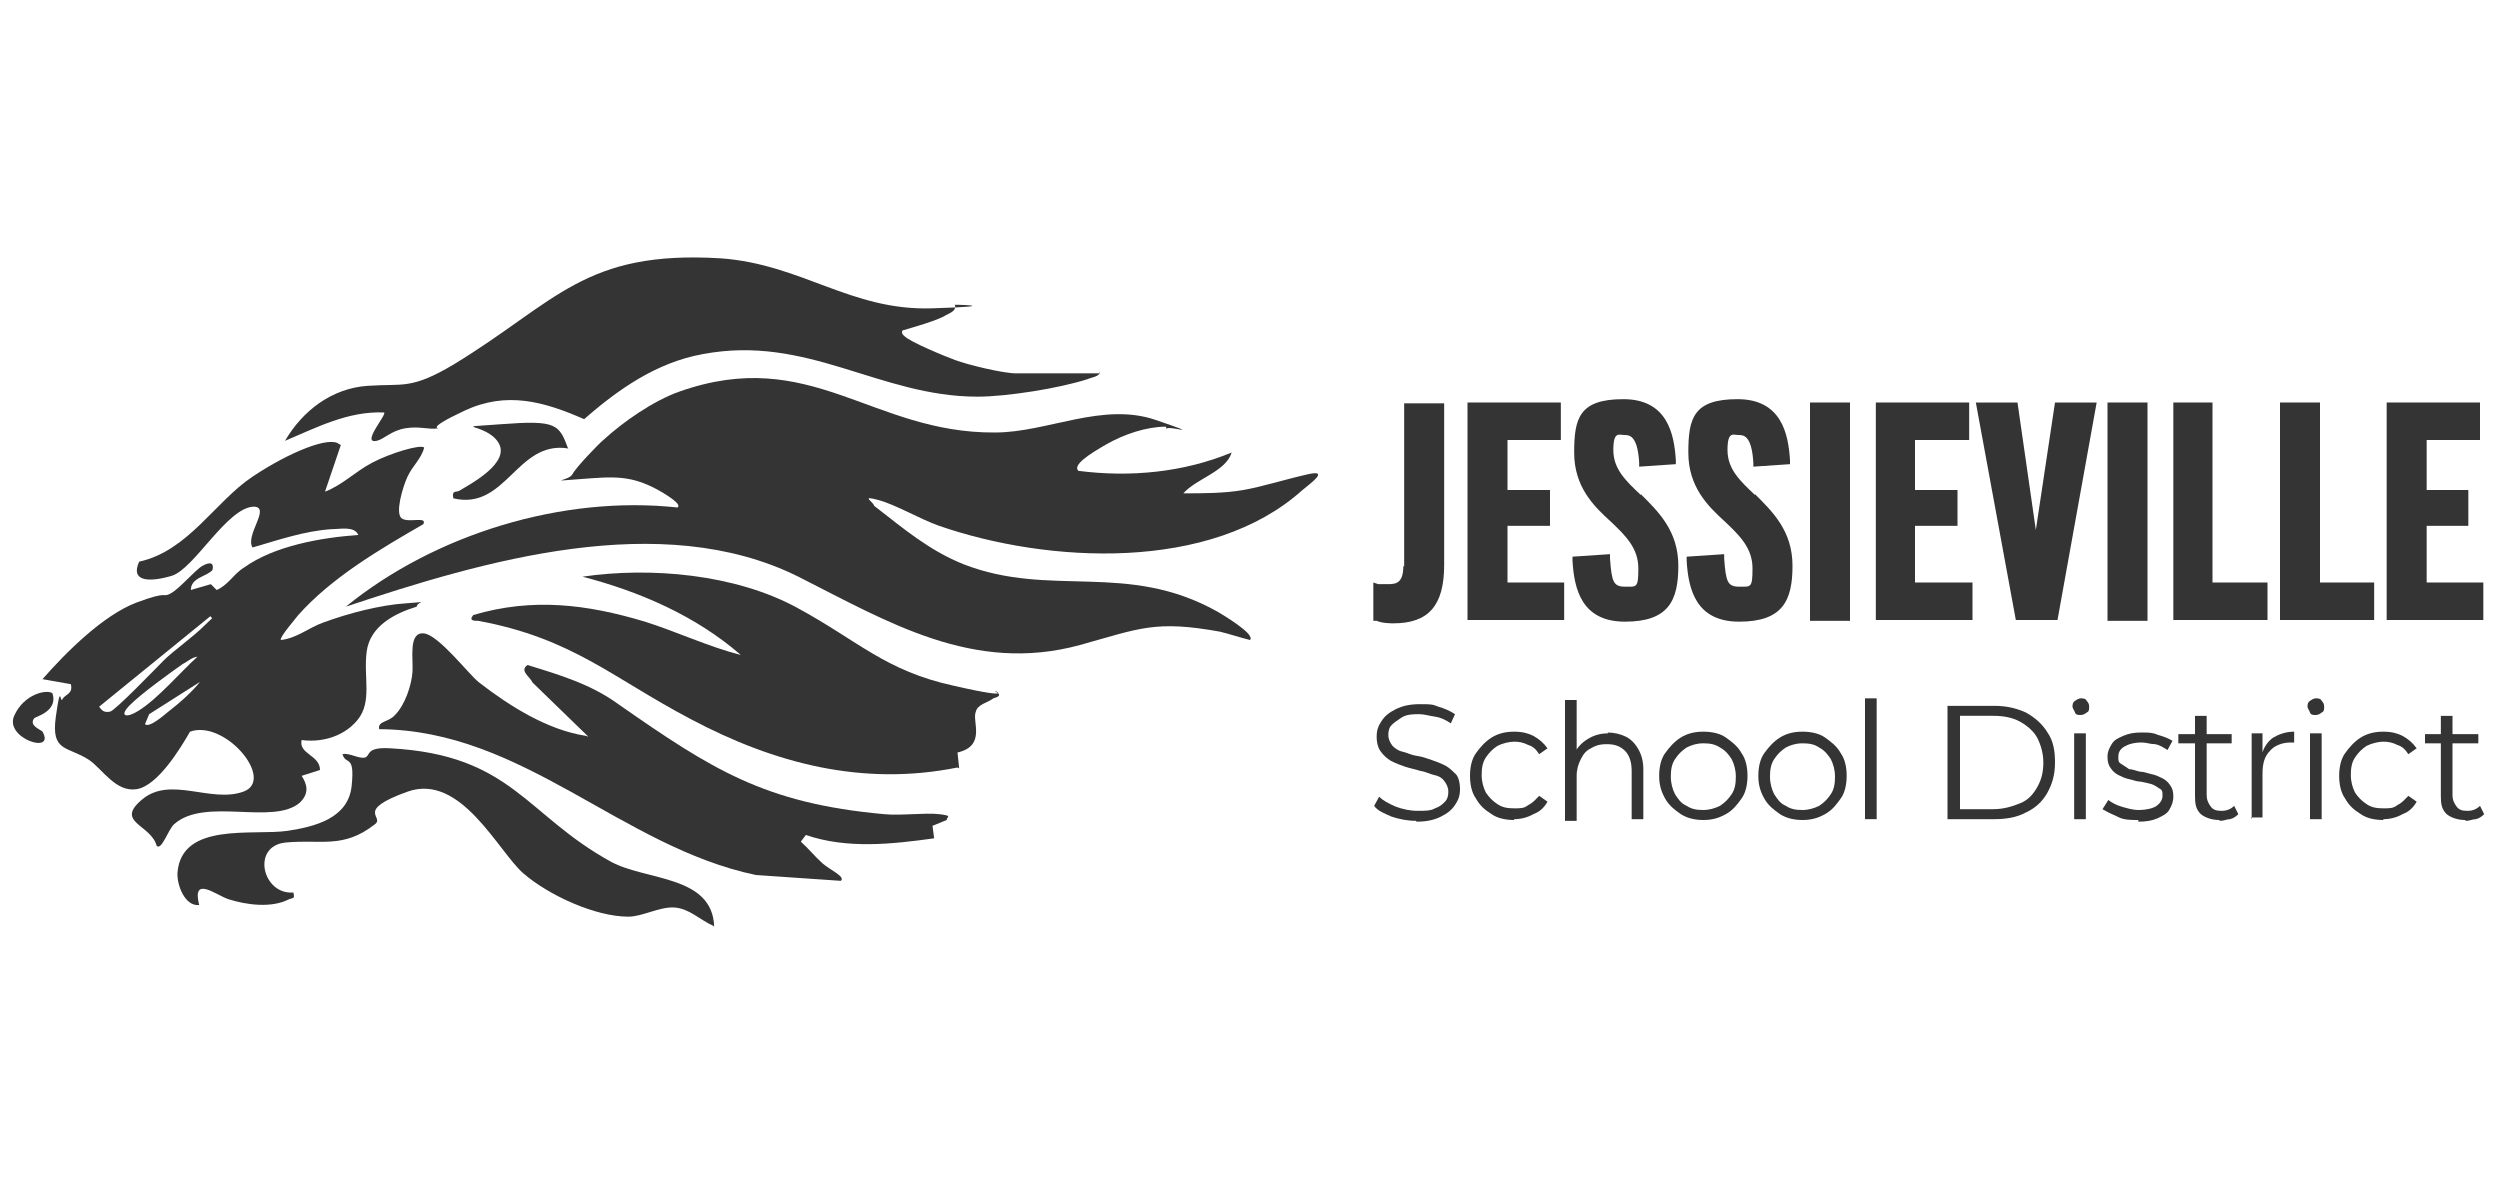
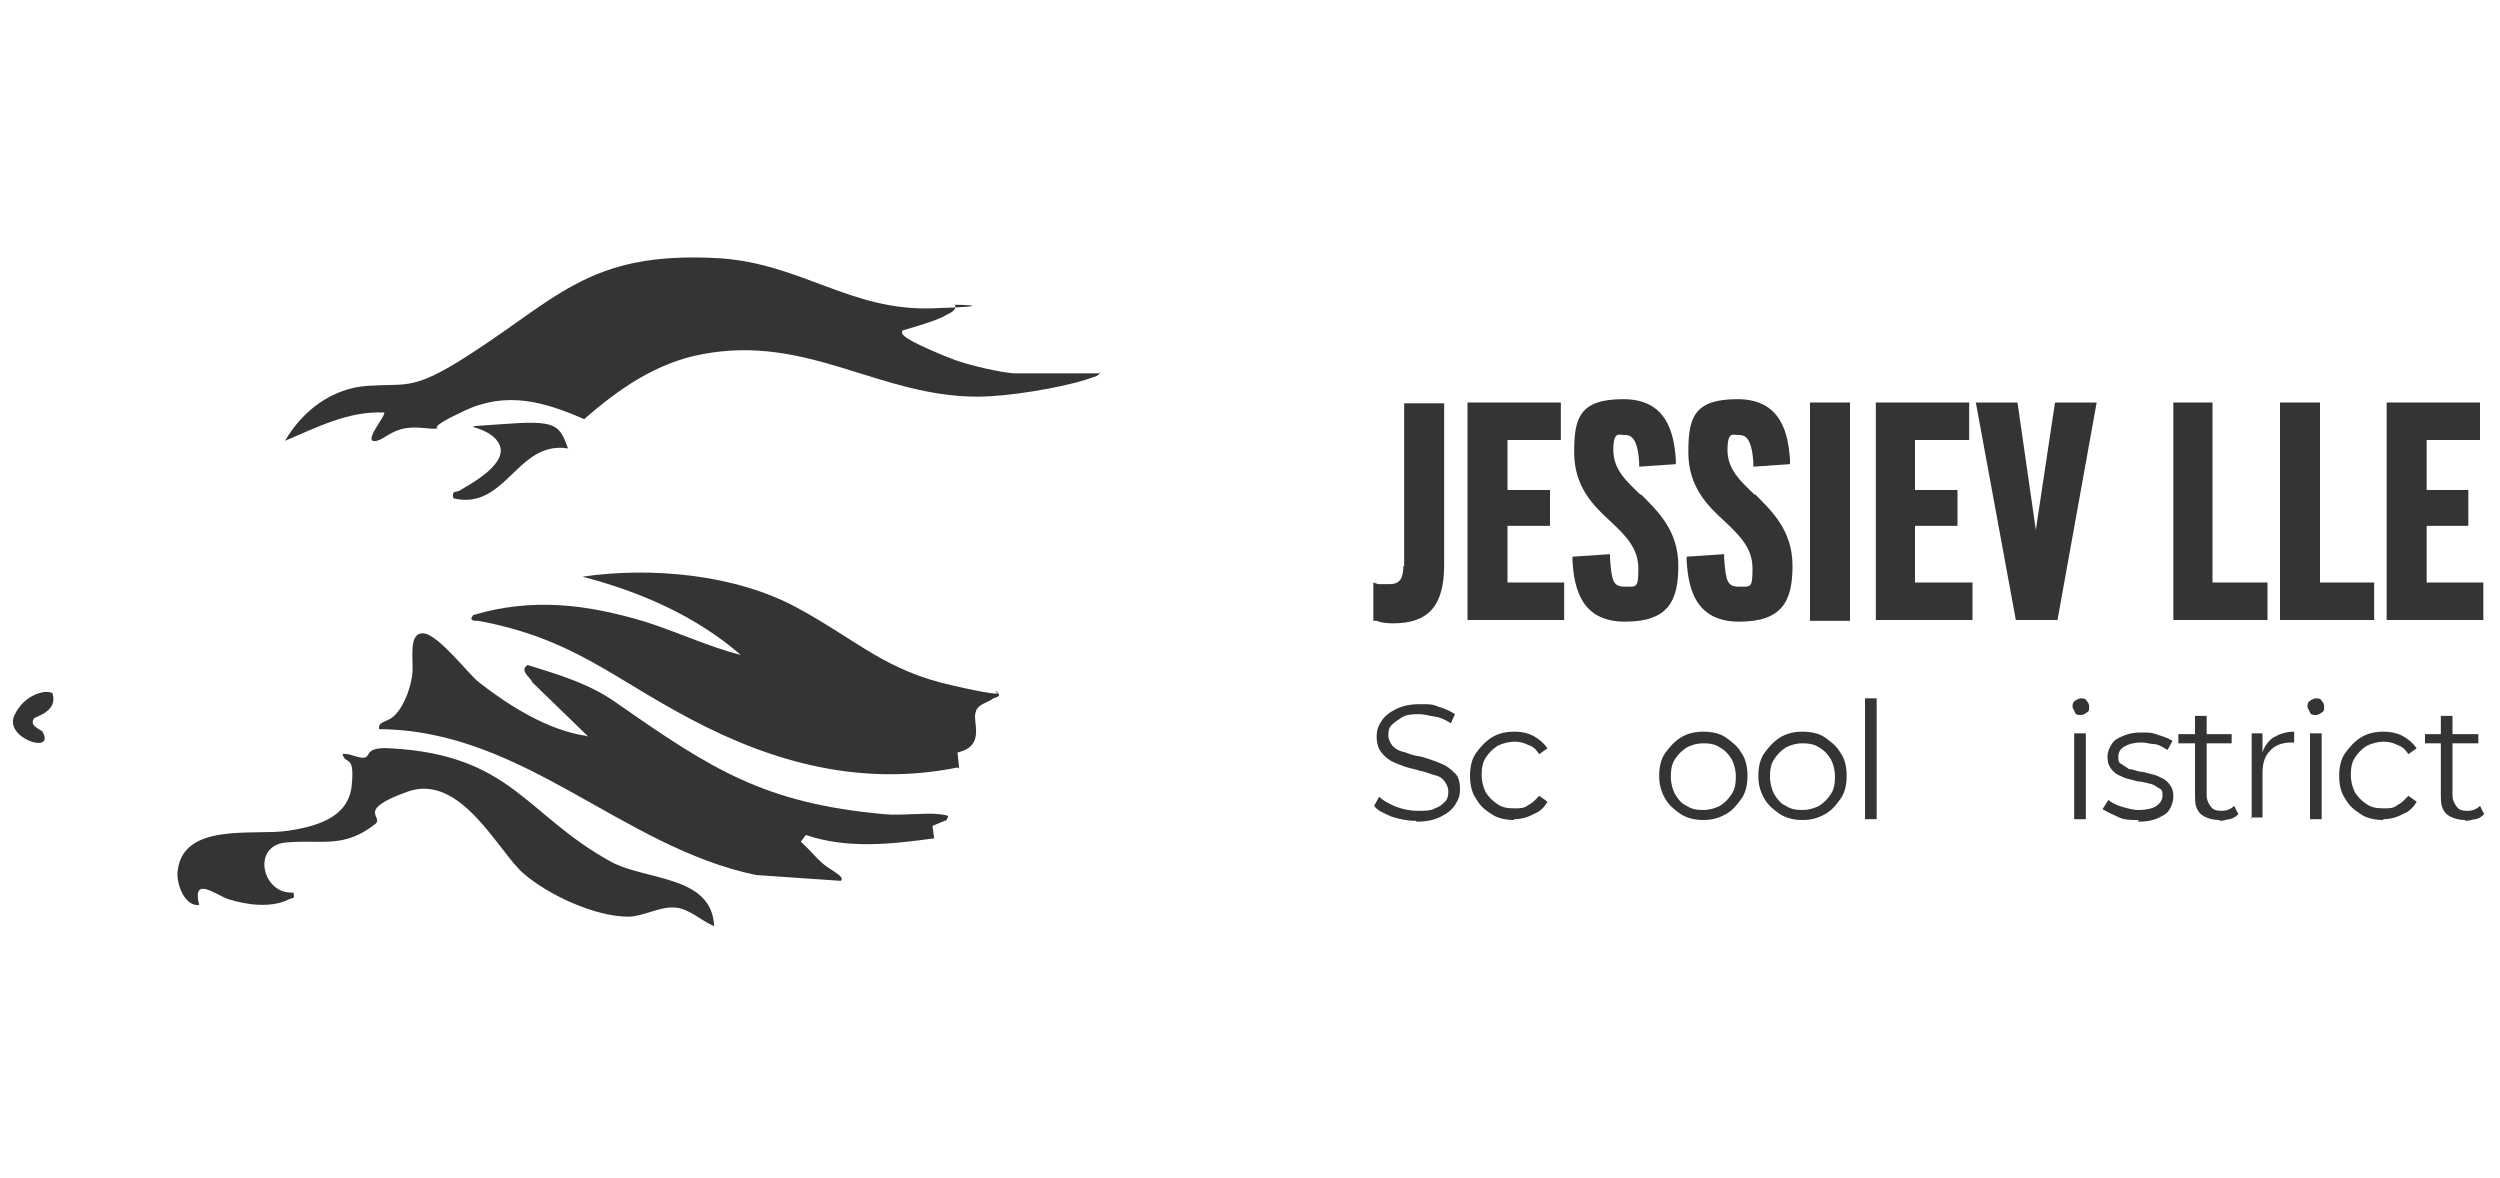
<svg xmlns="http://www.w3.org/2000/svg" id="Layer_1" version="1.1" viewBox="0 0 300 141.3">
  <defs>
    <style>
      .st0 {
        fill: #343434;
      }
    </style>
  </defs>
-   <path class="st0" d="M139.9,51.2c-2.3,0-5,.9-7.1,2.1s-4.1,2.5-3.4,3.2c6.2.8,12.6.2,18.4-2.2-.7,2.3-4.2,3.1-5.8,4.9,2.4,0,4.9,0,7.2-.4s5.1-1.3,7.8-1.9,0,1.3-.7,1.9c-11,9.9-30.6,8.8-43.6,4.3-2.3-.8-5.1-2.5-7.3-3.1s-.6.2-.5.7c3.5,2.7,6.5,5.3,10.7,7,10.5,4.1,19.6-.4,30.5,5.7.5.3,4.6,2.7,3.9,3.4-1.2-.3-2.4-.7-3.6-1-7.8-1.4-9.6-.4-16.8,1.6-12.8,3.5-23.1-2.8-33.8-8.2-16.5-8.2-37.8-1.9-54.3,3.6,10.7-8.7,26-13.4,39.8-11.9.6-.4-1.5-1.6-1.8-1.8-3.7-2.2-5.9-1.9-10-1.6s-1.2.2-.8-.6,3.1-3.6,3.7-4.1c2.4-2.2,6-4.7,9.1-5.8,15.8-5.6,23.1,5,37.9,4.9,6.3,0,12.9-3.7,19.3-1.5s1.1.5,1.3,1.1h0Z" />
-   <path class="st0" d="M40.9,53.4l-1.9,5.6c2.1-.8,3.6-2.4,5.7-3.5s5.7-2.2,6.2-1.8c-.3,1.3-1.4,2.2-2,3.5s-1.5,4.4-.7,5,3.1-.3,2.6.7c-5.2,3-11,6.4-15,10.9-.3.4-2.3,2.7-2.1,3,1.9-.2,3.4-1.5,5.1-2.1,3-1.1,6.8-2.1,9.9-2.3s1.4-.3,1.3.4c-2.6.8-5.6,2.3-6,5.4s.7,6-1.1,8.2-4.7,2.7-6.7,2.4c-.4,1.7,2.2,1.8,2.2,3.6l-2.2.7c.7,1.1.9,2.1-.2,3.2-3.2,2.8-11.4-.7-15.1,2.6-.7.6-1.5,3.2-2.1,2.6-.7-2.6-5.1-2.8-1.7-5.6s8.2.5,12.1-.9-2.2-8.7-6.4-7.2c-1.2,2.1-3.9,6.5-6.4,6.9s-4.1-2.4-5.7-3.5c-2.6-1.7-4.6-.9-4-5.2s.5-1.5.8-2.1,1.3-.6,1-1.8l-3.4-.6c2.8-3.2,7.3-7.7,11.3-9.2s3-.5,4.1-1.1,2.9-2.8,3.8-3.3,1.4-.4,1.2.5c-.7.8-2.6.9-2.6,2.4l2.4-.7.7.7c1.4-.6,2.1-2,3.3-2.7,3.6-2.6,9.3-3.6,13.7-3.9-.5-1.1-2.1-.7-3.2-.7-3.2.2-6.4,1.3-9.5,2.2-.9-1.5,2.2-4.8.2-4.9-3.2,0-7.2,7.5-9.9,8.3s-5,.7-3.9-1.7c5.9-1.3,9.1-7.2,13.6-10.2s9.3-4.9,10.4-3.9h0ZM25.3,73.9l-13.4,10.9c.4.6.7.7,1.3.6s5.4-5.1,6.5-6.2,3.4-2.7,4.8-4.1.9-.6.7-1.3h0ZM23.8,78.8c-.7,0-1.3.6-1.9.9-1.7,1.2-4.9,3.5-6.3,4.9s-.4,1.6,1,.7c2.3-1.4,5-4.6,7.1-6.5h0ZM24.2,81.7l-6.3,4-.5,1.2c.5.5,2.3-1.1,2.8-1.5,1.3-1,2.9-2.4,3.9-3.7Z" />
  <path class="st0" d="M132,44.6c0,.6-1.1.7-1.5.9-3.4,1.1-9.7,2.1-13.2,2.1-11.8,0-20.4-7.5-33-5.1-5.5,1-10.1,4.2-14.2,7.8-4.8-2.1-9.3-3.4-14.4-1s-2.6,2-3.2,2.1c-.9.2-2.2-.3-3.9,0s-2.5,1.3-3.4,1.5c-1.9.4,1.2-3.1.9-3.4-4.3-.2-8.1,1.8-11.9,3.4,2.1-3.6,5.6-6.3,9.9-6.6s5.2.5,10.4-2.6c12.3-7.5,15.6-13.7,32-12.7,9.7.7,15.6,6.3,25.3,6s1.8-.5,2.8-.4c.2.8-.8,1-1.4,1.4-1.5.7-3.1,1.1-4.7,1.6-.4,0-.3.5,0,.7.6.7,5,2.5,6.1,2.9,1.6.6,5.8,1.6,7.3,1.6h10.2-.2Z" />
  <path class="st0" d="M114.9,92.1c-11.4,2.3-22-.5-32-5.8-9.5-5-14.2-9.7-25.5-11.8-.5,0-1.2,0-.6-.7,7.1-2.1,13.6-1.3,20.6.8,3.8,1.2,7.6,3,11.5,4-5.4-4.7-12.1-7.6-19-9.4,8.2-1.2,18.3-.3,25.7,3.7s10.6,7.6,18.9,9.4c8.3,1.9,4.1.2,5,.7s0,.7-.3.8c-.6.5-1.9.7-2.1,1.6-.5,1.1,1.3,4.1-2.2,4.9l.2,1.9h0Z" />
  <path class="st0" d="M70.6,88.4l-6.7-6.5c-.3-.7-1.6-1.4-.6-2.1,3.9,1.2,7.6,2.3,10.9,4.7,11.2,7.8,17.5,11.9,31.9,13.2,2,.2,4.9-.2,6.6,0s.9.3.9.7l-1.7.7.2,1.5c-5.1.7-10.4,1.3-15.4-.4l-.6.8c.9.8,1.7,1.8,2.6,2.6s2.8,1.6,2.2,2.1l-10.2-.7c-16.2-3.4-27.9-17.4-45.2-17.5-.2-1,1.1-.8,1.9-1.7,1.2-1.2,2-3.6,2.1-5.2s-.5-4.7,1.3-4.6,5.5,5,6.7,5.9c3.6,2.8,8.2,5.7,12.8,6.4h0Z" />
  <path class="st0" d="M85.6,111.1c-1.6-.7-2.9-2.1-4.7-2.2s-3.8,1.1-5.5,1.1c-4,0-9.6-2.6-12.6-5.2s-7.5-12.1-13.9-9.8-2.7,3-3.9,3.9c-3.8,3-6.5,1.8-10.7,2.2s-2.8,6.3.9,6c.2.8,0,.6-.5.8-2.1,1.1-5.1.7-7.3,0-1.5-.5-4.4-2.9-3.5.7-1.7.2-2.7-2.4-2.6-3.9.5-6.1,9.1-4.4,13.2-5,3.3-.5,7.3-1.5,7.7-5.4s-.7-2.4-1.1-3.8c.8-.2,2,.6,2.7.4s0-1.3,3.1-1.1c14.5.8,16.2,8,26.4,13.6,4.2,2.3,12.2,1.6,12.4,7.8h0Z" />
  <path class="st0" d="M68.1,53.8c-6.1-.9-7.4,7.5-13.7,6-.2-1,.3-.7.7-.9,1.5-.9,6.2-3.4,4.7-5.8s-6.2-1.7.4-2.2,6.9,0,8,3h0Z" />
  <path class="st0" d="M6.3,83.2c.7,2.2-2.1,2.8-2.2,3-.7.9.9,1.4,1,1.6,1.6,2.8-4.6.8-3.4-1.9s4-3.2,4.6-2.7Z" />
  <g>
    <path class="st0" d="M168.4,67.9c0,2-.8,2.2-1.8,2.2s-.8,0-1.2,0l-.6-.2v4.6h.4c.7.3,1.7.3,2,.3,4.2,0,6.1-2.1,6.1-7v-19.4h-4.8v19.6h0Z" />
    <polygon class="st0" points="180.9 63.1 186 63.1 186 58.8 180.9 58.8 180.9 52.8 187.3 52.8 187.3 48.3 176.1 48.3 176.1 74.4 187.7 74.4 187.7 69.9 180.9 69.9 180.9 63.1" />
    <path class="st0" d="M196.9,59.4c-1.8-1.7-3.3-3.1-3.3-5.4s.7-1.8,1.3-1.8,1.6,0,1.8,3.3v.5l4.4-.3v-.5c-.2-3.1-1-7.3-6.3-7.3s-5.9,2.3-5.9,6.4,2.3,6.4,4.4,8.3c1.8,1.7,3.3,3.2,3.3,5.6s-.2,2.2-1.6,2.2-1.6-.6-1.8-3.4v-.5l-4.5.3v.5c.2,3.4,1.1,7.3,6.3,7.3s6.4-2.5,6.4-6.7-2.4-6.5-4.5-8.6h0Z" />
    <path class="st0" d="M210.6,59.4c-1.8-1.7-3.3-3.1-3.3-5.4s.7-1.8,1.3-1.8,1.6,0,1.8,3.3v.5l4.4-.3v-.5c-.2-3.1-1-7.3-6.3-7.3s-5.9,2.3-5.9,6.4,2.3,6.4,4.4,8.3c1.8,1.7,3.3,3.2,3.3,5.6s-.2,2.2-1.6,2.2-1.6-.6-1.8-3.4v-.5l-4.5.3v.5c.2,3.4,1.1,7.3,6.3,7.3s6.4-2.5,6.4-6.7-2.4-6.5-4.5-8.6h0Z" />
    <rect class="st0" x="217.2" y="48.3" width="4.8" height="26.2" />
    <polygon class="st0" points="229.8 63.1 234.9 63.1 234.9 58.8 229.8 58.8 229.8 52.8 236.3 52.8 236.3 48.3 225.1 48.3 225.1 74.4 236.7 74.4 236.7 69.9 229.8 69.9 229.8 63.1" />
    <polygon class="st0" points="244.3 63.6 242.1 48.3 237.1 48.3 241.9 74.4 246.9 74.4 251.6 48.3 246.6 48.3 244.3 63.6" />
-     <rect class="st0" x="252.9" y="48.3" width="4.8" height="26.2" />
    <polygon class="st0" points="265.5 48.3 260.8 48.3 260.8 74.4 272.1 74.4 272.1 69.9 265.5 69.9 265.5 48.3" />
    <polygon class="st0" points="278.4 48.3 273.6 48.3 273.6 74.4 284.9 74.4 284.9 69.9 278.4 69.9 278.4 48.3" />
    <polygon class="st0" points="291.2 69.9 291.2 63.1 296.2 63.1 296.2 58.8 291.2 58.8 291.2 52.8 297.6 52.8 297.6 48.3 286.4 48.3 286.4 74.4 298 74.4 298 69.9 291.2 69.9" />
  </g>
  <g>
    <path class="st0" d="M169.9,98.5c-1,0-2-.2-2.9-.5-.9-.4-1.7-.7-2.1-1.3l.6-1.1c.5.5,1.1.8,2,1.2.8.3,1.7.5,2.6.5s1.6,0,2.1-.3c.6-.2.9-.5,1.2-.8s.4-.7.4-1.2-.2-.9-.5-1.3-.7-.6-1.2-.7-1-.4-1.7-.5c-.6-.2-1.2-.3-1.8-.5s-1.1-.4-1.7-.7c-.5-.3-.9-.7-1.2-1.1s-.5-1-.5-1.8.2-1.3.6-1.9c.4-.6.9-1,1.7-1.4s1.7-.6,2.9-.6,1.5,0,2.2.3c.7.2,1.4.5,2,.9l-.5,1.1c-.6-.4-1.2-.7-1.9-.8s-1.3-.3-1.9-.3-1.5,0-2.1.4-.9.6-1.2.9-.4.7-.4,1.2.2.9.5,1.3c.3.3.7.6,1.2.7s1,.4,1.7.5,1.2.3,1.8.5c.6.2,1.1.4,1.7.7.5.3.9.7,1.2,1s.5,1,.5,1.8-.2,1.3-.6,1.9c-.4.6-.9,1-1.7,1.4s-1.7.6-2.9.6h0Z" />
    <path class="st0" d="M181.7,98.4c-1,0-2-.2-2.7-.7-.8-.5-1.4-1-1.9-1.9-.5-.7-.7-1.7-.7-2.7s.2-2,.7-2.7c.5-.7,1.1-1.4,1.9-1.9.8-.5,1.7-.7,2.7-.7s1.7.2,2.3.5c.7.4,1.2.8,1.7,1.5l-1,.7c-.4-.6-.7-.9-1.3-1.1-.6-.3-1.1-.4-1.7-.4s-1.4.2-2,.5c-.6.4-1,.8-1.4,1.4s-.5,1.3-.5,2.1.2,1.5.5,2.1c.4.6.8,1,1.4,1.4s1.2.5,2,.5,1.2,0,1.7-.4c.6-.3.9-.7,1.3-1.1l1,.7c-.4.7-.9,1.2-1.7,1.5-.7.4-1.5.6-2.3.6h0Z" />
-     <path class="st0" d="M192.9,87.9c.8,0,1.6.2,2.2.5s1.1.8,1.5,1.5.6,1.5.6,2.4v6h-1.4v-5.8c0-1.1-.3-1.9-.8-2.4-.6-.6-1.3-.8-2.2-.8s-1.4.2-1.9.5c-.6.3-.9.7-1.2,1.3-.3.6-.5,1.2-.5,2v5.4h-1.4v-14.5h1.4v7.1l-.3-.6c.3-.7.8-1.3,1.6-1.8s1.6-.7,2.5-.7h0Z" />
    <path class="st0" d="M204.4,98.4c-1,0-1.9-.2-2.7-.7-.7-.5-1.4-1-1.9-1.9s-.7-1.7-.7-2.7.2-2,.7-2.7c.5-.7,1.1-1.4,1.9-1.9s1.7-.7,2.7-.7,2,.2,2.7.7c.7.5,1.4,1,1.9,1.9.5.7.7,1.7.7,2.7s-.2,2-.7,2.7c-.5.7-1,1.4-1.9,1.9s-1.7.7-2.7.7ZM204.4,97.2c.7,0,1.4-.2,2-.5.6-.4,1-.8,1.4-1.4s.5-1.3.5-2.1-.2-1.5-.5-2.1c-.4-.6-.7-1-1.4-1.4-.6-.4-1.2-.5-2-.5s-1.4.2-2,.5c-.6.4-1,.8-1.4,1.4s-.5,1.3-.5,2.1.2,1.5.5,2.1c.4.6.7,1.1,1.4,1.4.6.4,1.2.5,2,.5Z" />
    <path class="st0" d="M216.3,98.4c-1,0-1.9-.2-2.7-.7-.7-.5-1.4-1-1.9-1.9s-.7-1.7-.7-2.7.2-2,.7-2.7c.5-.7,1.1-1.4,1.9-1.9s1.7-.7,2.7-.7,2,.2,2.7.7c.7.5,1.4,1,1.9,1.9.5.7.7,1.7.7,2.7s-.2,2-.7,2.7c-.5.7-1,1.4-1.9,1.9s-1.7.7-2.7.7ZM216.3,97.2c.7,0,1.4-.2,2-.5.6-.4,1-.8,1.4-1.4s.5-1.3.5-2.1-.2-1.5-.5-2.1c-.4-.6-.7-1-1.4-1.4-.6-.4-1.2-.5-2-.5s-1.4.2-2,.5c-.6.4-1,.8-1.4,1.4s-.5,1.3-.5,2.1.2,1.5.5,2.1c.4.6.7,1.1,1.4,1.4.6.4,1.2.5,2,.5Z" />
    <path class="st0" d="M223.8,98.3v-14.5h1.4v14.5h-1.4Z" />
-     <path class="st0" d="M233.7,98.3v-13.6h5.6c1.5,0,2.7.3,3.8.8,1.1.6,2,1.4,2.6,2.4.7,1,.9,2.2.9,3.6s-.3,2.5-.9,3.6-1.5,1.9-2.6,2.4c-1.1.6-2.4.8-3.8.8h-5.6ZM235.2,97.1h4c1.2,0,2.2-.3,3.2-.7s1.6-1.1,2.1-2,.7-1.8.7-2.9-.3-2.1-.7-2.9-1.2-1.5-2.1-2-2-.7-3.2-.7h-4v11.2h0Z" />
    <path class="st0" d="M249.7,85.8c-.3,0-.6,0-.7-.3s-.3-.5-.3-.7,0-.5.3-.7.5-.3.7-.3.6,0,.7.3c.2.2.3.4.3.7s0,.6-.3.7c-.2.2-.5.3-.7.3ZM248.9,98.3v-10.3h1.4v10.3h-1.4Z" />
    <path class="st0" d="M256.5,98.4c-.8,0-1.7,0-2.4-.4-.7-.3-1.3-.6-1.8-.9l.7-1.1c.4.3.9.6,1.6.8.7.2,1.3.4,2.1.4s1.7-.2,2.1-.5.7-.7.7-1.2,0-.7-.4-.9c-.3-.2-.6-.4-.9-.5s-.8-.2-1.3-.3c-.5,0-.9-.2-1.4-.3s-.9-.3-1.3-.5-.7-.5-.9-.8c-.3-.4-.4-.8-.4-1.4s.2-1,.5-1.5.7-.7,1.4-1,1.3-.4,2.2-.4,1.3,0,2,.3c.7.2,1.2.4,1.7.7l-.6,1.1c-.5-.3-.9-.6-1.5-.7-.6,0-1-.2-1.6-.2-.9,0-1.6.2-2.1.5s-.7.7-.7,1.2,0,.7.4.9c.3.2.6.4.9.6.4,0,.8.2,1.3.3.5,0,.9.2,1.4.3s.9.3,1.3.5.7.5.9.8c.3.4.4.8.4,1.4s-.2,1.1-.5,1.6-.8.7-1.4,1c-.7.3-1.4.4-2.3.4v-.2Z" />
    <path class="st0" d="M261.4,89.2v-1.1h6.4v1.1h-6.4ZM266.3,98.4c-.9,0-1.7-.3-2.2-.7-.6-.6-.7-1.2-.7-2.2v-9.6h1.4v9.5c0,.6.2,1,.5,1.4s.7.5,1.3.5,1.1-.2,1.5-.6l.5,1c-.3.3-.6.5-1,.6-.4,0-.7.2-1.2.2h0Z" />
    <path class="st0" d="M270.2,98.3v-10.3h1.3v2.8-.5c.2-.7.7-1.4,1.3-1.8.7-.4,1.5-.7,2.5-.7v1.3h-.4c-1.1,0-2,.4-2.5,1-.7.7-.9,1.6-.9,2.8v5.2h-1.4,0Z" />
    <path class="st0" d="M277.9,85.8c-.3,0-.6,0-.7-.3s-.3-.5-.3-.7,0-.5.3-.7.5-.3.7-.3.6,0,.7.3c.2.2.3.4.3.7s0,.6-.3.7c-.2.2-.5.3-.7.3ZM277.2,98.3v-10.3h1.4v10.3h-1.4Z" />
    <path class="st0" d="M286,98.4c-1,0-2-.2-2.7-.7-.8-.5-1.4-1-1.9-1.9-.5-.7-.7-1.7-.7-2.7s.2-2,.7-2.7c.5-.7,1.1-1.4,1.9-1.9.8-.5,1.7-.7,2.7-.7s1.7.2,2.3.5c.7.4,1.2.8,1.7,1.5l-1,.7c-.4-.6-.7-.9-1.3-1.1-.6-.3-1.1-.4-1.7-.4s-1.4.2-2,.5c-.6.4-1,.8-1.4,1.4s-.5,1.3-.5,2.1.2,1.5.5,2.1c.4.6.8,1,1.4,1.4s1.2.5,2,.5,1.2,0,1.7-.4c.6-.3.9-.7,1.3-1.1l1,.7c-.4.7-.9,1.2-1.7,1.5-.7.4-1.5.6-2.3.6h0Z" />
    <path class="st0" d="M291,89.2v-1.1h6.4v1.1h-6.4ZM295.8,98.4c-.9,0-1.7-.3-2.2-.7-.6-.6-.7-1.2-.7-2.2v-9.6h1.4v9.5c0,.6.2,1,.5,1.4s.7.5,1.3.5,1.1-.2,1.5-.6l.5,1c-.3.3-.6.5-1,.6-.4,0-.7.2-1.2.2h0Z" />
  </g>
</svg>